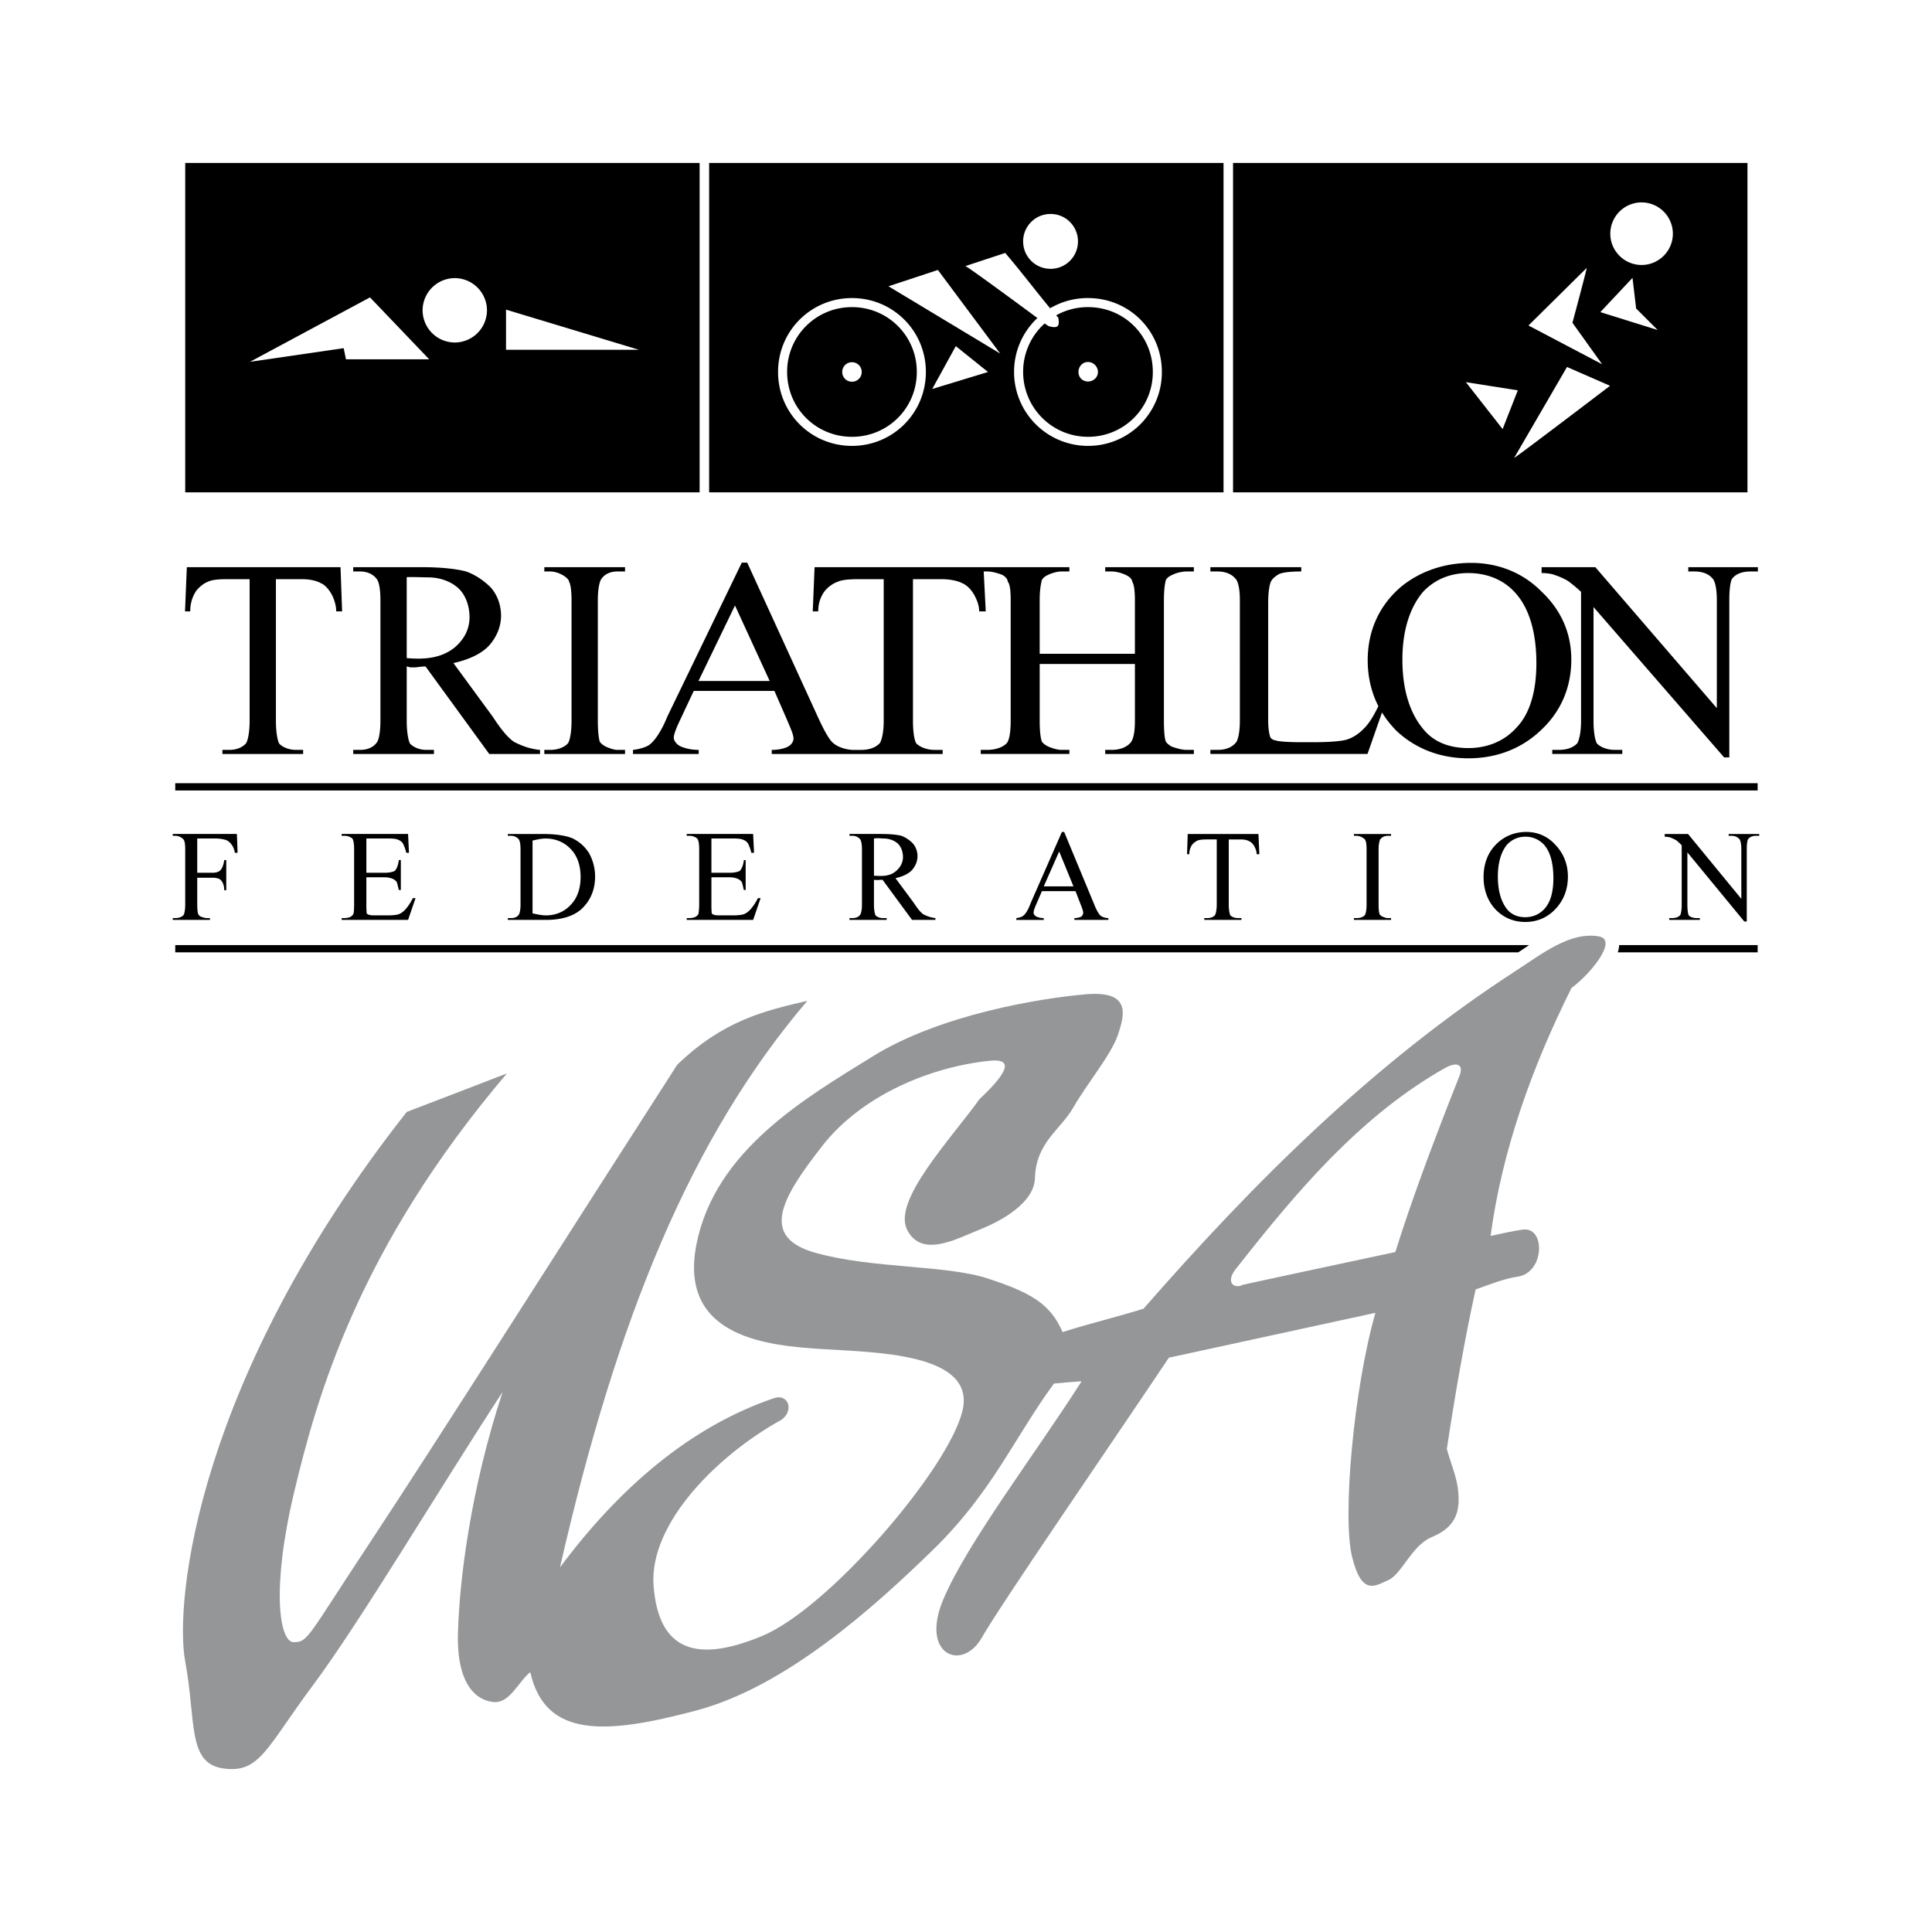
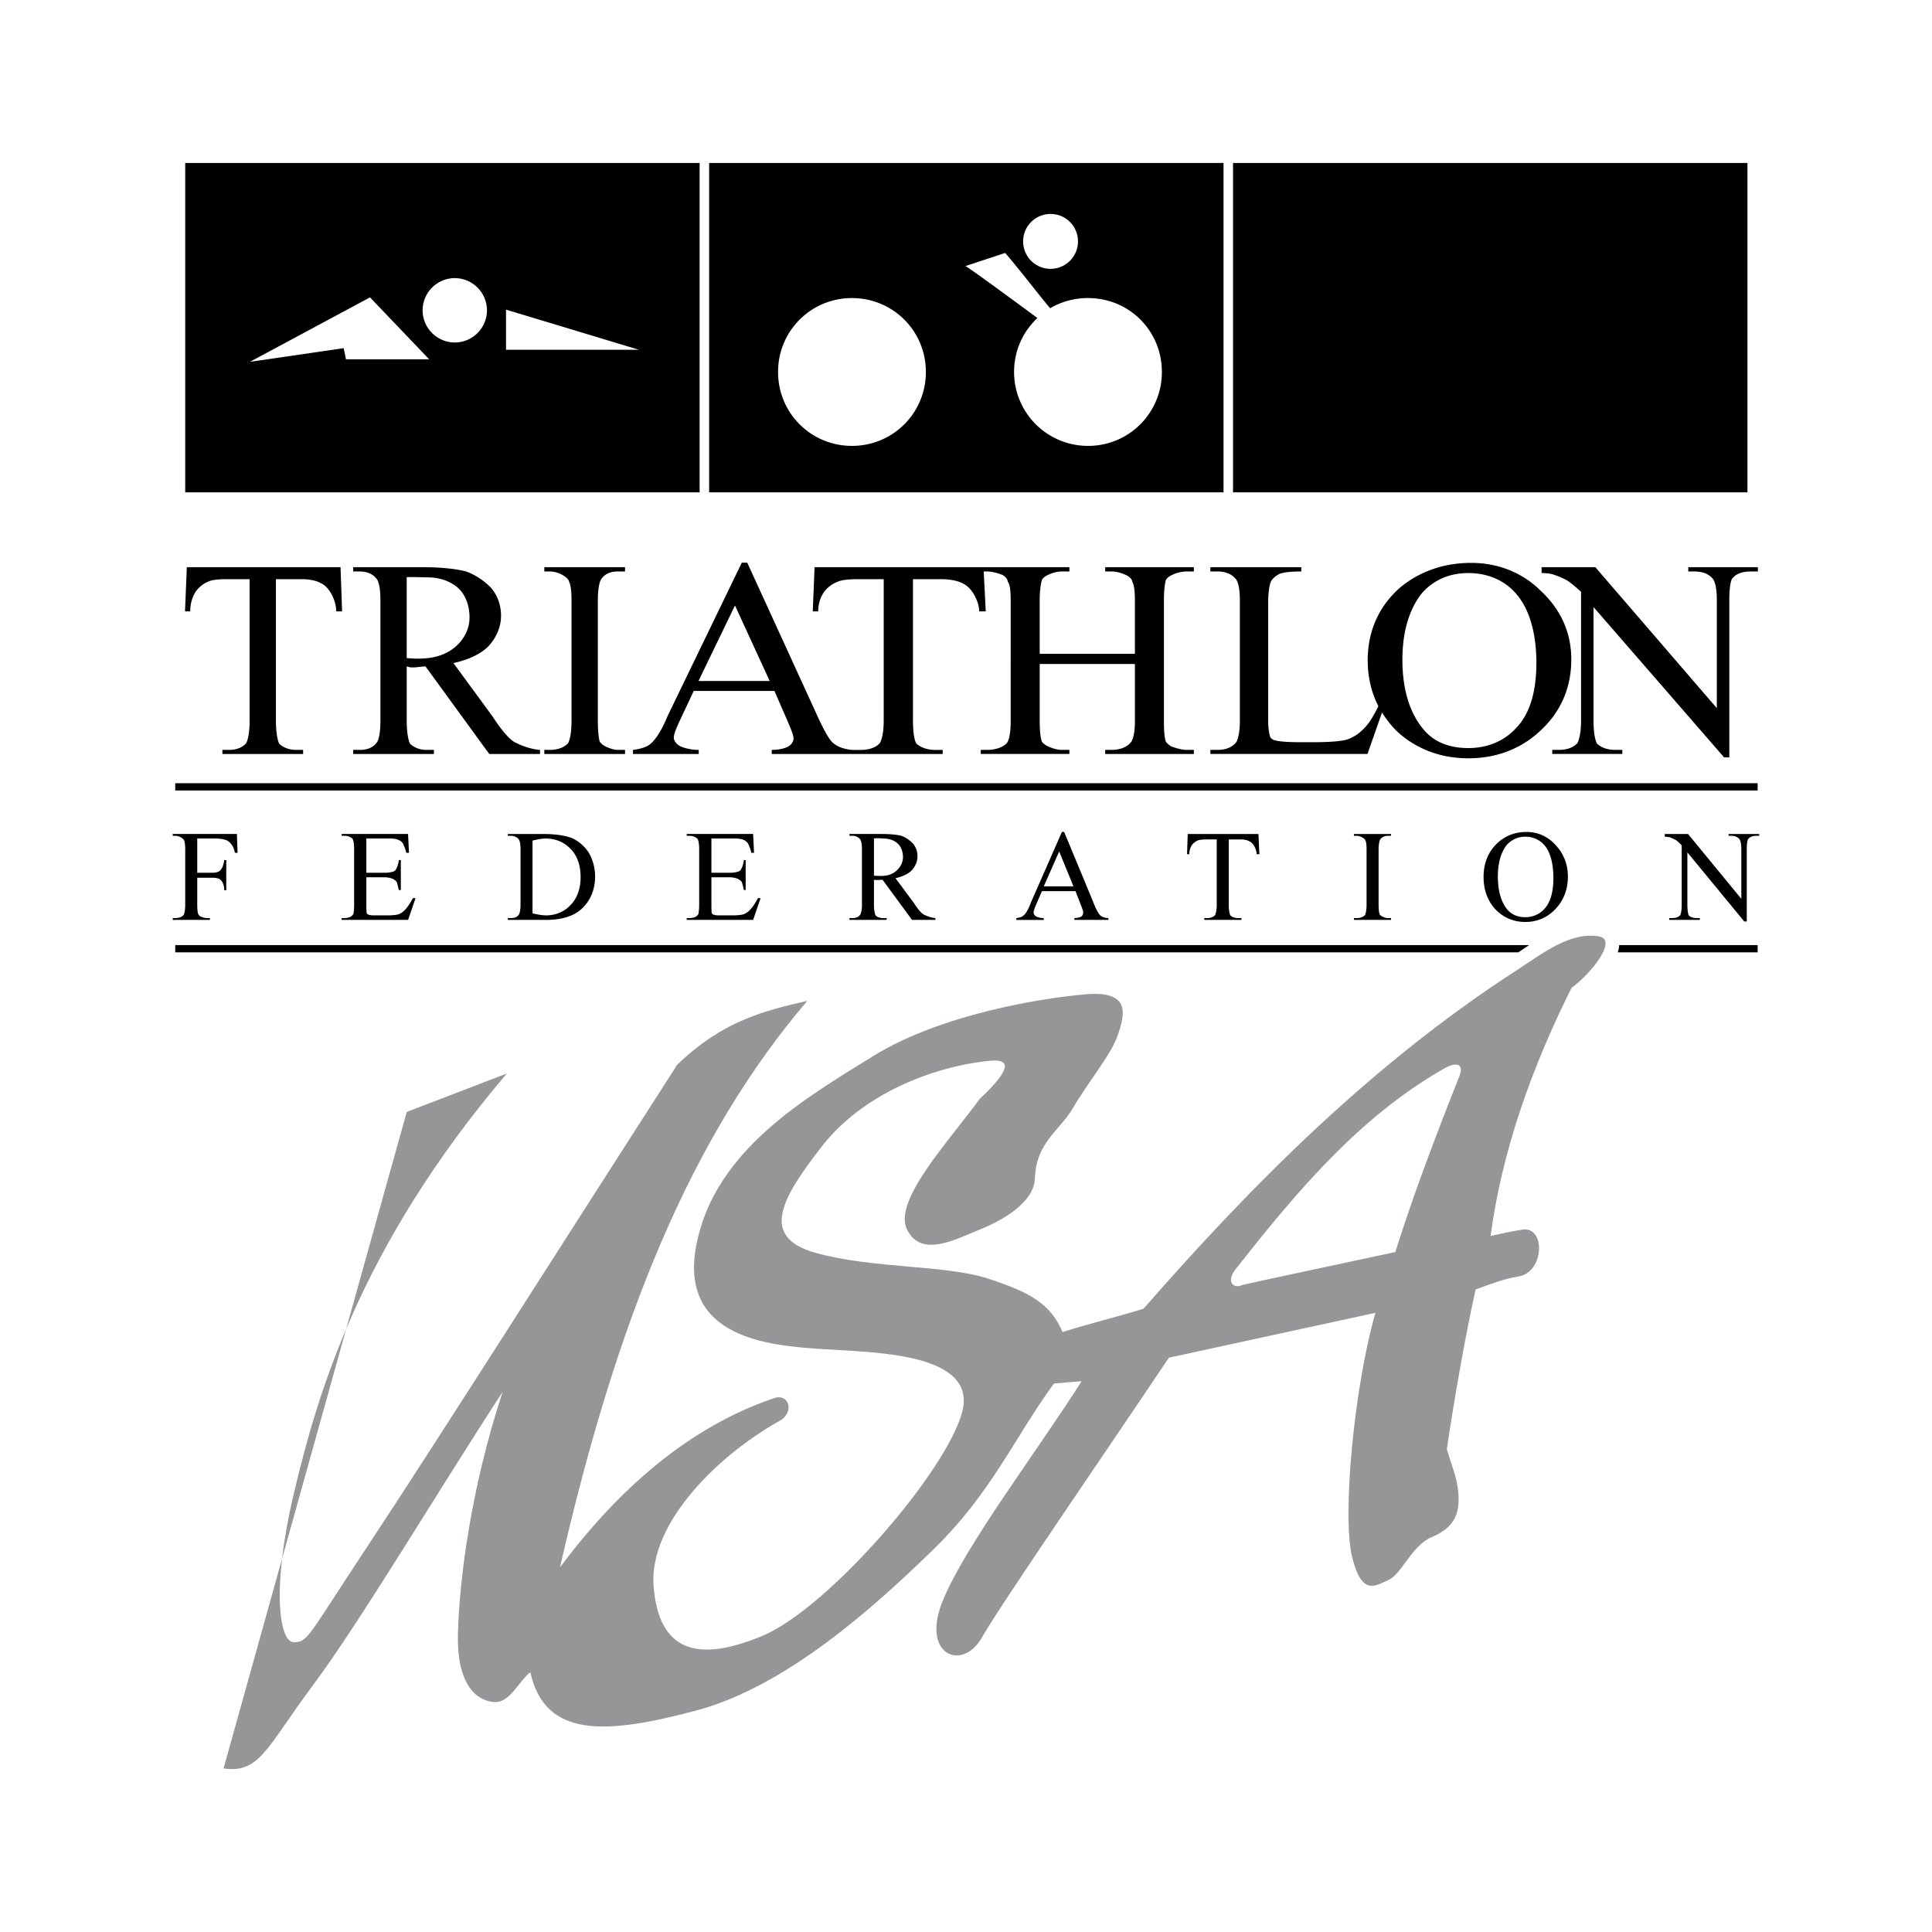
<svg xmlns="http://www.w3.org/2000/svg" width="2500" height="2500" viewBox="0 0 192.756 192.756">
  <g fill-rule="evenodd" clip-rule="evenodd">
    <path fill="#fff" d="M0 0h192.756v192.756H0V0z" />
    <path d="M70.751 16.258h51.321v32.864H70.751V16.258zM18.48 16.258h51.321v32.864H18.48V16.258zM123.021 16.258h51.323v32.864h-51.323V16.258z" />
-     <path d="M40.579 110.938c3.325-1.266 6.65-2.555 9.998-3.844-14.815 17.416-18.954 32.23-21.239 41.82-2.284 9.59-1.47 14.951-.022 14.928 1.447-.021 1.312-.451 7.645-10.02 6.333-9.568 20.401-31.734 30.603-47.59 4.546-4.387 8.663-5.383 12.983-6.377-11.558 13.549-18.977 31.574-24.677 56.523 5.949-7.984 13.006-14.023 21.261-16.852 1.47-.588 2.171 1.154.837 2.127-6.107 3.348-13.277 10.223-12.757 16.623.521 6.402 4.252 7.691 10.857 4.932s18.502-16.557 19.949-22.414c1.447-5.859-8.889-5.859-14.023-6.199-5.134-.338-14.362-1.039-12.508-10.449 1.854-9.408 10.902-14.611 17.62-18.773 6.718-4.16 16.714-5.789 21.239-6.174 4.523-.385 3.867 2.035 3.189 4.049-.68 2.012-3.076 4.84-4.457 7.26-1.311 2.262-3.709 3.461-3.822 7.035-.068 2.42-3.234 4.229-5.52 5.135-2.284.904-5.79 2.895-7.237 0-1.448-2.896 4.297-8.957 7.237-13.029 3.326-3.121 3.01-4.004 1.064-3.822-5.904.588-12.802 3.416-16.784 8.527-3.98 5.111-6.333 9.07-.61 10.652 5.723 1.584 12.96 1.176 17.167 2.557 4.207 1.379 6.219 2.488 7.441 5.338 2.691-.859 5.383-1.492 8.074-2.33 10.971-12.553 22.912-24.496 37.162-33.723 2.488-1.607 5.406-3.959 8.301-3.417 1.855.34-.746 3.641-2.76 5.135-4.002 8.006-6.943 16.307-8.074 24.744.996-.227 2.262-.498 3.189-.633 2.307-.34 2.217 4.252-.43 4.682-1.471.227-2.85.791-4.252 1.289-1.064 4.795-2.104 10.789-2.873 15.924.543 1.922 1.154 3.053 1.176 4.975.045 2.398-1.424 3.279-2.76 3.846-1.945.859-2.939 3.688-4.252 4.252-1.312.566-2.646 1.629-3.619-2.33-.973-3.957.137-16.623 2.33-24.336-6.875 1.492-13.752 2.984-20.605 4.477-6.242 9.32-16.76 24.588-18.682 27.957-1.923 3.371-6.175 1.742-3.823-3.846 2.352-5.586 9.183-14.52 13.798-21.758-.928.068-1.855.135-2.76.225-4.049 5.543-6.176 10.857-12.101 16.625-5.926 5.768-14.657 13.617-23.568 15.992s-15.086 2.85-16.579-3.822c-1.221.994-2.036 3.098-3.619 2.984-1.583-.111-3.732-1.514-3.596-6.83.136-5.314 1.267-14.43 4.456-24.111-6.311 9.658-14.25 23.004-18.909 29.246s-5.292 8.82-8.934 8.322c-3.642-.496-2.714-4.703-3.823-10.676-1.108-5.971 1.154-28.227 22.099-54.826z" fill="#949698" />
+     <path d="M40.579 110.938c3.325-1.266 6.65-2.555 9.998-3.844-14.815 17.416-18.954 32.23-21.239 41.82-2.284 9.59-1.47 14.951-.022 14.928 1.447-.021 1.312-.451 7.645-10.02 6.333-9.568 20.401-31.734 30.603-47.59 4.546-4.387 8.663-5.383 12.983-6.377-11.558 13.549-18.977 31.574-24.677 56.523 5.949-7.984 13.006-14.023 21.261-16.852 1.47-.588 2.171 1.154.837 2.127-6.107 3.348-13.277 10.223-12.757 16.623.521 6.402 4.252 7.691 10.857 4.932s18.502-16.557 19.949-22.414c1.447-5.859-8.889-5.859-14.023-6.199-5.134-.338-14.362-1.039-12.508-10.449 1.854-9.408 10.902-14.611 17.62-18.773 6.718-4.16 16.714-5.789 21.239-6.174 4.523-.385 3.867 2.035 3.189 4.049-.68 2.012-3.076 4.84-4.457 7.26-1.311 2.262-3.709 3.461-3.822 7.035-.068 2.42-3.234 4.229-5.52 5.135-2.284.904-5.79 2.895-7.237 0-1.448-2.896 4.297-8.957 7.237-13.029 3.326-3.121 3.01-4.004 1.064-3.822-5.904.588-12.802 3.416-16.784 8.527-3.98 5.111-6.333 9.07-.61 10.652 5.723 1.584 12.96 1.176 17.167 2.557 4.207 1.379 6.219 2.488 7.441 5.338 2.691-.859 5.383-1.492 8.074-2.33 10.971-12.553 22.912-24.496 37.162-33.723 2.488-1.607 5.406-3.959 8.301-3.417 1.855.34-.746 3.641-2.76 5.135-4.002 8.006-6.943 16.307-8.074 24.744.996-.227 2.262-.498 3.189-.633 2.307-.34 2.217 4.252-.43 4.682-1.471.227-2.85.791-4.252 1.289-1.064 4.795-2.104 10.789-2.873 15.924.543 1.922 1.154 3.053 1.176 4.975.045 2.398-1.424 3.279-2.76 3.846-1.945.859-2.939 3.688-4.252 4.252-1.312.566-2.646 1.629-3.619-2.33-.973-3.957.137-16.623 2.33-24.336-6.875 1.492-13.752 2.984-20.605 4.477-6.242 9.32-16.76 24.588-18.682 27.957-1.923 3.371-6.175 1.742-3.823-3.846 2.352-5.586 9.183-14.52 13.798-21.758-.928.068-1.855.135-2.76.225-4.049 5.543-6.176 10.857-12.101 16.625-5.926 5.768-14.657 13.617-23.568 15.992s-15.086 2.85-16.579-3.822c-1.221.994-2.036 3.098-3.619 2.984-1.583-.111-3.732-1.514-3.596-6.83.136-5.314 1.267-14.43 4.456-24.111-6.311 9.658-14.25 23.004-18.909 29.246s-5.292 8.82-8.934 8.322z" fill="#949698" />
    <path d="M17.485 78.141h157.876v.724H17.485v-.724zM152.562 94.291H17.485v.724h133.991c.34-.226.723-.475 1.086-.724zM161.541 94.291h13.82v.724h-13.955c.069-.226.135-.475.135-.724zM137.883 71.084l-1.447 4.139H120.76v-.407h.725c.838 0 1.471-.272 1.855-.77.18-.249.361-1.018.361-2.126V59.889c0-1.176-.182-1.946-.475-2.194-.363-.43-.996-.679-1.742-.679h-.725v-.429h9.07v.429c-1.086 0-1.832.091-2.193.25-.361.181-.746.52-.838.769-.158.339-.271 1.108-.271 2.104v11.784c0 .769.113 1.357.205 1.605.066.182.361.34.543.34.18.09 1.084.181 2.396.181h1.471c1.426 0 2.623-.09 3.189-.249.633-.181 1.266-.611 1.74-1.108.477-.453.973-1.244 1.449-2.239-.68-1.334-1.064-2.873-1.064-4.569 0-2.94 1.131-5.429 3.258-7.283 1.9-1.583 4.342-2.442 7.057-2.442 2.67 0 5.111.95 6.967 2.804 1.99 1.855 3.031 4.162 3.031 6.831 0 2.805-1.041 5.203-3.031 7.058-1.945 1.854-4.434 2.804-7.238 2.804s-5.248-.95-7.146-2.714a10.349 10.349 0 0 1-1.471-1.858zM77.266 68.936h-8.052l-1.402 2.986c-.362.769-.588 1.357-.588 1.674 0 .271.226.588.498.769.271.181 1.041.453 1.99.453v.407h-6.559v-.407c.814-.091 1.493-.362 1.674-.543.543-.407 1.221-1.447 1.764-2.805l7.419-15.335h.542l7.102 15.516c.588 1.267 1.131 2.262 1.539 2.533.542.452 1.538.679 2.171.634h.588c.814 0 1.47-.272 1.832-.679.204-.339.384-1.108.384-2.217V57.785h-2.533c-.905 0-1.651.068-2.035.249-.476.158-.95.498-1.312.927-.385.52-.656 1.176-.656 2.036h-.543l.181-4.41H106.693v.429h-.814c-.383 0-.949.159-1.311.339-.363.158-.656.43-.656.679-.092.339-.182 1.018-.182 1.855v5.338h9.5v-5.338c0-.928-.09-1.606-.271-1.855 0-.249-.293-.521-.656-.679-.385-.181-.928-.339-1.402-.339h-.633v-.429h8.844v.429h-.725c-.475 0-1.084.159-1.424.339-.385.158-.68.43-.68.679-.09.339-.158 1.018-.158 1.855v12.033c0 1.018.068 1.696.158 1.945 0 .181.295.43.59.61.43.158 1.039.34 1.514.34h.725v.407h-8.844v-.407h.633c.838 0 1.494-.272 1.855-.679.293-.271.475-1.018.475-2.217v-5.677h-9.5v5.677c0 1.018.09 1.696.182 1.945 0 .181.293.43.656.61.361.158.928.34 1.311.34h.814v.407H97.85v-.407h.656c.838 0 1.584-.272 1.945-.679.227-.271.385-1.018.385-2.217V59.889c0-.928-.068-1.606-.295-1.855 0-.249-.248-.521-.543-.679-.475-.181-1.039-.339-1.492-.339h-.361l.203 3.981h-.656c0-.678-.293-1.267-.475-1.605-.272-.521-.747-1.018-1.199-1.199-.475-.249-1.221-.407-2.058-.407h-2.873v14.137c0 1.199.158 2.036.362 2.284.384.339 1.018.611 1.832.611h.769v.407H76.996v-.407c.769 0 1.402-.182 1.674-.362.317-.181.498-.498.498-.769 0-.407-.316-1.085-.679-1.945l-1.223-2.806zM62.36 74.817v.407h-8.052v-.407h.588c.769 0 1.448-.272 1.787-.679.158-.271.339-1.018.339-2.217V59.889c0-.928-.091-1.606-.249-1.855 0-.181-.271-.43-.52-.588-.43-.271-.928-.43-1.357-.43h-.588v-.429h8.052v.429h-.769c-.679 0-1.267.25-1.606.769-.181.249-.339 1.018-.339 2.104v12.033c0 1.018.091 1.696.158 1.945 0 .181.271.43.611.61.339.158.837.34 1.176.34h.769zM53.878 75.224h-5.066l-6.355-8.731c-.43 0-.86.091-1.109.091h-.339c-.181 0-.339-.091-.43-.091v5.429c0 1.199.181 2.036.339 2.284.339.339.927.611 1.606.611h.769v.407h-8.052v-.407h.679c.769 0 1.357-.272 1.696-.77.181-.249.339-1.018.339-2.126V59.889c0-1.176-.159-1.946-.43-2.194-.339-.43-.927-.679-1.605-.679h-.679v-.429h6.876c1.945 0 3.461.181 4.388.429.95.339 1.787.927 2.466 1.606.678.77 1.018 1.787 1.018 2.805 0 1.086-.43 2.104-1.176 2.963-.77.837-2.036 1.425-3.574 1.765l3.913 5.338c.837 1.289 1.606 2.217 2.194 2.556.678.339 1.516.679 2.533.77v.405h-.001zM33.974 56.586l.158 4.41h-.588c0-.678-.249-1.267-.407-1.605-.271-.521-.679-1.018-1.108-1.199-.43-.249-1.108-.407-1.877-.407h-2.624v14.137c0 1.199.181 2.036.339 2.284.339.339.927.611 1.697.611h.678v.407H22.19v-.407h.679c.769 0 1.357-.272 1.696-.679.181-.339.339-1.108.339-2.217V57.785H22.62c-.837 0-1.515.068-1.854.249-.43.158-.859.498-1.199.927-.339.52-.588 1.176-.588 2.036h-.52l.181-4.41h15.334v-.001z" />
    <path d="M153.807 56.586h5.359l12.123 14.068V59.889c0-1.176-.18-1.946-.451-2.194-.361-.43-.973-.679-1.787-.679h-.611v-.429h6.945v.429h-.725c-.859 0-1.516.25-1.877.769-.158.34-.25 1.086-.25 2.104v15.674h-.52l-13.027-14.996v11.354c0 1.199.18 2.036.361 2.284.361.339.973.611 1.787.611h.723v.407h-6.988v-.407h.656c.881 0 1.492-.272 1.854-.679.182-.339.363-1.108.363-2.217V59.05a13.108 13.108 0 0 0-1.336-1.108 6.976 6.976 0 0 0-1.334-.588c-.203-.09-.723-.181-1.266-.181v-.587h.001zM166.088 83.208h2.33l5.314 6.469v-4.954c0-.542-.09-.904-.203-1.018-.158-.181-.43-.316-.77-.316h-.293v-.182h3.053v.182h-.316c-.385 0-.656.136-.814.362-.068.158-.113.498-.113.972v7.215h-.248l-5.678-6.898v5.225c0 .542.068.927.135 1.062.158.159.43.271.793.271h.316v.181h-3.053v-.181h.27c.408 0 .68-.113.838-.316.068-.158.135-.498.135-1.018v-5.926a4.63 4.63 0 0 0-.564-.52c-.137-.068-.361-.181-.588-.271a2.491 2.491 0 0 0-.543-.068v-.271h-.001zM152.291 83.004c1.107 0 2.125.43 2.895 1.289.814.86 1.244 1.923 1.244 3.167 0 1.29-.43 2.375-1.244 3.235s-1.832 1.289-3.008 1.289-2.172-.43-2.963-1.244c-.77-.814-1.199-1.922-1.199-3.234 0-1.38.453-2.511 1.357-3.37.791-.747 1.787-1.132 2.918-1.132zM138.787 91.599v.181h-3.709v-.181h.293c.34 0 .656-.113.814-.316.068-.113.158-.475.158-1.018v-5.542c0-.43-.045-.746-.111-.859 0-.068-.137-.204-.25-.271-.18-.113-.43-.203-.611-.203h-.293v-.182h3.709v.182h-.34c-.316 0-.588.136-.746.362-.066.113-.158.475-.158.972v5.542c0 .475.045.791.092.904 0 .068.111.181.271.271.158.068.383.158.541.158h.34zM125.555 83.208l.092 2.014h-.271c0-.294-.113-.566-.203-.724-.113-.249-.318-.475-.498-.542-.203-.136-.52-.204-.859-.204h-1.223v6.514c0 .542.092.927.16 1.062.158.159.43.271.791.271h.316v.181h-3.709v-.181h.293c.361 0 .635-.113.793-.316.066-.158.158-.498.158-1.018v-6.514h-1.064c-.385 0-.701.045-.859.113-.18.091-.385.226-.543.43a1.614 1.614 0 0 0-.271.928h-.225l.066-2.014h7.056zM107.303 88.908h-3.348l-.588 1.357c-.158.361-.248.633-.248.791 0 .113.09.271.203.339.113.091.43.204.814.204v.181h-2.738v-.181c.363-.045.635-.158.701-.249.25-.181.521-.656.748-1.289l3.098-7.057h.227l2.963 7.147c.227.588.475 1.018.633 1.176.182.159.498.271.814.271v.181h-3.393v-.181c.316 0 .588-.09.701-.158a.511.511 0 0 0 .182-.362c0-.181-.113-.498-.271-.882l-.498-1.288zM93.325 91.78h-2.33l-2.94-4.003c-.181 0-.385.022-.498.022h-.158c-.068 0-.159-.022-.204-.022v2.488c0 .542.09.927.158 1.062.158.159.43.271.746.271h.362v.181h-3.709v-.181h.294c.362 0 .633-.113.792-.361.068-.113.159-.453.159-.973v-5.542c0-.542-.091-.904-.204-1.018a.997.997 0 0 0-.746-.316h-.294v-.182h3.144c.905 0 1.605.068 2.035.182.43.158.815.43 1.131.746.316.362.475.814.475 1.289 0 .521-.203.973-.542 1.38-.362.385-.95.656-1.651.814l1.81 2.443c.384.588.724 1.018.996 1.176.316.158.723.316 1.176.361v.183h-.002zM70.978 83.66v3.416h1.833c.452 0 .859-.09 1.018-.204.181-.204.339-.588.385-1.063h.181v2.985h-.181c-.091-.407-.159-.679-.204-.792-.068-.113-.226-.226-.385-.317a2.255 2.255 0 0 0-.814-.158h-1.833v2.85c0 .362.023.588.023.678 0 .068.09.182.158.182.09.045.271.09.521.09h1.425c.475 0 .837-.045 1.018-.09.249-.068.475-.227.679-.43.226-.226.543-.656.814-1.199h.271l-.747 2.171h-6.627v-.181h.271c.204 0 .43-.045.588-.113.159-.091.271-.204.317-.317.022-.158.068-.475.068-.904v-5.542c0-.542-.068-.927-.204-1.063-.136-.135-.43-.271-.769-.271h-.271v-.182h6.627l.091 1.878h-.271c-.09-.43-.249-.747-.316-.905a.904.904 0 0 0-.475-.385c-.158-.09-.498-.136-.905-.136h-2.286v.002zM50.667 91.78v-.181h.316c.362 0 .634-.113.792-.361.068-.113.158-.453.158-.973v-5.542c0-.542-.09-.904-.204-1.018a.998.998 0 0 0-.747-.316h-.316v-.182h3.528c1.244 0 2.262.159 2.918.43a3.968 3.968 0 0 1 1.651 1.47c.384.679.61 1.493.61 2.352 0 1.176-.385 2.217-1.131 3.008-.769.859-2.059 1.312-3.755 1.312h-3.82v.001zM36.552 83.66v3.416h1.833c.475 0 .86-.09 1.018-.204.181-.204.339-.588.385-1.063h.204v2.985h-.204c-.09-.407-.159-.679-.204-.792-.068-.113-.226-.226-.385-.317a2.255 2.255 0 0 0-.814-.158h-1.833v2.85c0 .362.023.588.023.678 0 .068.09.182.159.182.09.045.271.09.52.09h1.448c.452 0 .814-.045.995-.09.249-.068.475-.227.678-.43.226-.226.543-.656.814-1.199h.271l-.746 2.171h-6.627v-.181h.271c.204 0 .43-.045.588-.113.158-.091.271-.204.316-.317.045-.158.068-.475.068-.904v-5.542c0-.542-.068-.927-.181-1.063a1.221 1.221 0 0 0-.792-.271h-.271v-.182h6.627l.091 1.878h-.271c-.091-.43-.249-.747-.317-.905a.9.9 0 0 0-.475-.385c-.158-.09-.497-.136-.882-.136h-2.307v.002zM19.679 83.66v3.416h1.538c.339 0 .611-.09.769-.249.159-.158.317-.498.385-1.018h.204v3.008h-.204c0-.317-.068-.588-.159-.747a.912.912 0 0 0-.339-.385 1.728 1.728 0 0 0-.656-.113h-1.538v2.692c0 .475.045.791.091.904 0 .068.113.181.226.271.204.068.43.158.633.158h.316v.181h-3.709v-.181h.271c.339 0 .656-.113.814-.316.068-.113.158-.475.158-1.018v-5.542c0-.43-.045-.746-.113-.859 0-.068-.136-.204-.249-.271a1.097 1.097 0 0 0-.611-.203h-.271v-.182h6.401l.068 1.878h-.271c-.068-.407-.226-.701-.362-.86a1.283 1.283 0 0 0-.497-.407 3.543 3.543 0 0 0-1.018-.159h-1.877v.002z" />
    <path d="M45.374 27.748a3.224 3.224 0 0 1 3.212 3.212 3.224 3.224 0 0 1-3.212 3.212 3.223 3.223 0 0 1-3.211-3.212 3.223 3.223 0 0 1 3.211-3.212zM24.95 36.094l11.965-6.424 5.903 6.175h-8.301l-.227-1.108c.001 0-9.25 1.357-9.34 1.357zM50.486 30.892v4.003H63.74l-13.254-4.003zM104.814 21.347c1.516 0 2.736 1.221 2.736 2.737s-1.221 2.737-2.736 2.737-2.736-1.221-2.736-2.737 1.221-2.737 2.736-2.737zM85.001 29.738c4.094 0 7.374 3.28 7.374 7.374s-3.279 7.374-7.374 7.374c-4.094 0-7.374-3.28-7.374-7.374s3.28-7.374 7.374-7.374zM108.547 29.738c4.117 0 7.373 3.257 7.373 7.374a7.346 7.346 0 0 1-7.373 7.374 7.374 7.374 0 0 1-7.373-7.374c0-2.149.904-4.049 2.328-5.383-2.262-1.674-7.124-5.248-7.192-5.18l3.981-1.312c1.584 1.855 2.963 3.687 4.479 5.519a7.373 7.373 0 0 1 3.777-1.018z" fill="#fff" />
-     <path fill="#fff" d="M88.643 28.562l4.931-1.628 6.219 8.345-11.15-6.717zM95.36 34.533l3.212 2.579-5.564 1.696 2.352-4.275zM163.781 20.193a3.128 3.128 0 0 1 3.121 3.122c0 1.719-1.402 3.122-3.121 3.122s-3.121-1.402-3.121-3.122a3.128 3.128 0 0 1 3.121-3.122zM158.307 26.73l-5.812 5.745 7.352 3.868-2.963-4.139c-.001 0 1.423-5.293 1.423-5.474zM159.664 31.14l3.211-3.415.363 3.054 2.149 2.148-5.723-1.787zM146.252 38.129l5.18.815-1.516 3.867-3.664-4.682zM151.068 45.684l5.271-9.07 4.297 1.877c.001.001-9.568 7.284-9.568 7.193z" />
-     <path d="M85.001 30.643a6.44 6.44 0 0 1 6.469 6.469c0 3.597-2.873 6.469-6.469 6.469s-6.469-2.872-6.469-6.469a6.44 6.44 0 0 1 6.469-6.469zM105.381 31.457c.066.09.135.159.203.226.135.814.045 1.131-.951.859 0 0-.158-.09-.406-.271a6.465 6.465 0 0 0-2.148 4.84 6.467 6.467 0 0 0 6.469 6.469 6.439 6.439 0 0 0 6.469-6.469c0-3.619-2.85-6.469-6.469-6.469a6.471 6.471 0 0 0-3.167.815z" />
    <path d="M85.001 36.139c.543 0 .973.43.973.973s-.43.972-.973.972c-.542 0-.972-.429-.972-.972s.429-.973.972-.973zM108.547 36.117c.543 0 .994.452.994.995s-.451.95-.994.95-.949-.407-.949-.95.406-.995.949-.995zM146.5 57.174c-1.877 0-3.393.678-4.523 1.877-1.289 1.516-2.059 3.8-2.059 6.763 0 3.053.77 5.428 2.172 7.035 1.018 1.198 2.533 1.786 4.41 1.786s3.574-.678 4.795-2.035c1.312-1.357 1.99-3.551 1.99-6.446 0-3.121-.746-5.587-2.193-7.103-1.108-1.198-2.715-1.877-4.592-1.877zM76.791 67.941l-3.461-7.532-3.642 7.532h7.103zM40.579 65.656c1.516.135 3.393.113 4.84-1.108.882-.769 1.425-1.764 1.425-2.963 0-1.176-.407-2.217-1.086-2.873-.746-.701-1.877-1.108-3.054-1.108-.52 0-1.266-.045-2.126-.022v8.074h.001zM152.178 83.479a2.42 2.42 0 0 0-1.877.86c-.543.701-.859 1.742-.859 3.121 0 1.403.316 2.488.904 3.235.43.543 1.062.814 1.832.814.791 0 1.492-.317 1.99-.927.543-.633.814-1.651.814-2.963 0-1.448-.295-2.579-.883-3.28a2.478 2.478 0 0 0-1.921-.86zM107.1 88.433l-1.426-3.483-1.537 3.483h2.963zM87.195 87.37c.836.045 1.583.09 2.239-.498.385-.339.656-.814.656-1.357 0-.565-.204-1.041-.498-1.334-.339-.317-.86-.521-1.425-.521-.226 0-.565-.068-.972 0v3.71zM53.132 91.125c.498.113.973.203 1.334.203.973 0 1.832-.362 2.443-1.018.678-.679 1.018-1.651 1.018-2.805 0-1.176-.339-2.126-.972-2.782-.656-.701-1.516-1.063-2.534-1.063-.384 0-.814.091-1.289.204v7.261zM123.973 128.195c-.904.43-1.697-.293-.68-1.582 6.152-7.826 12.418-15.246 20.811-20.018 1.197-.68 1.99-.475 1.492.791-2.059 5.203-4.568 11.717-6.379 17.529 0 .001-15.155 3.235-15.244 3.28z" fill="#fff" />
  </g>
</svg>